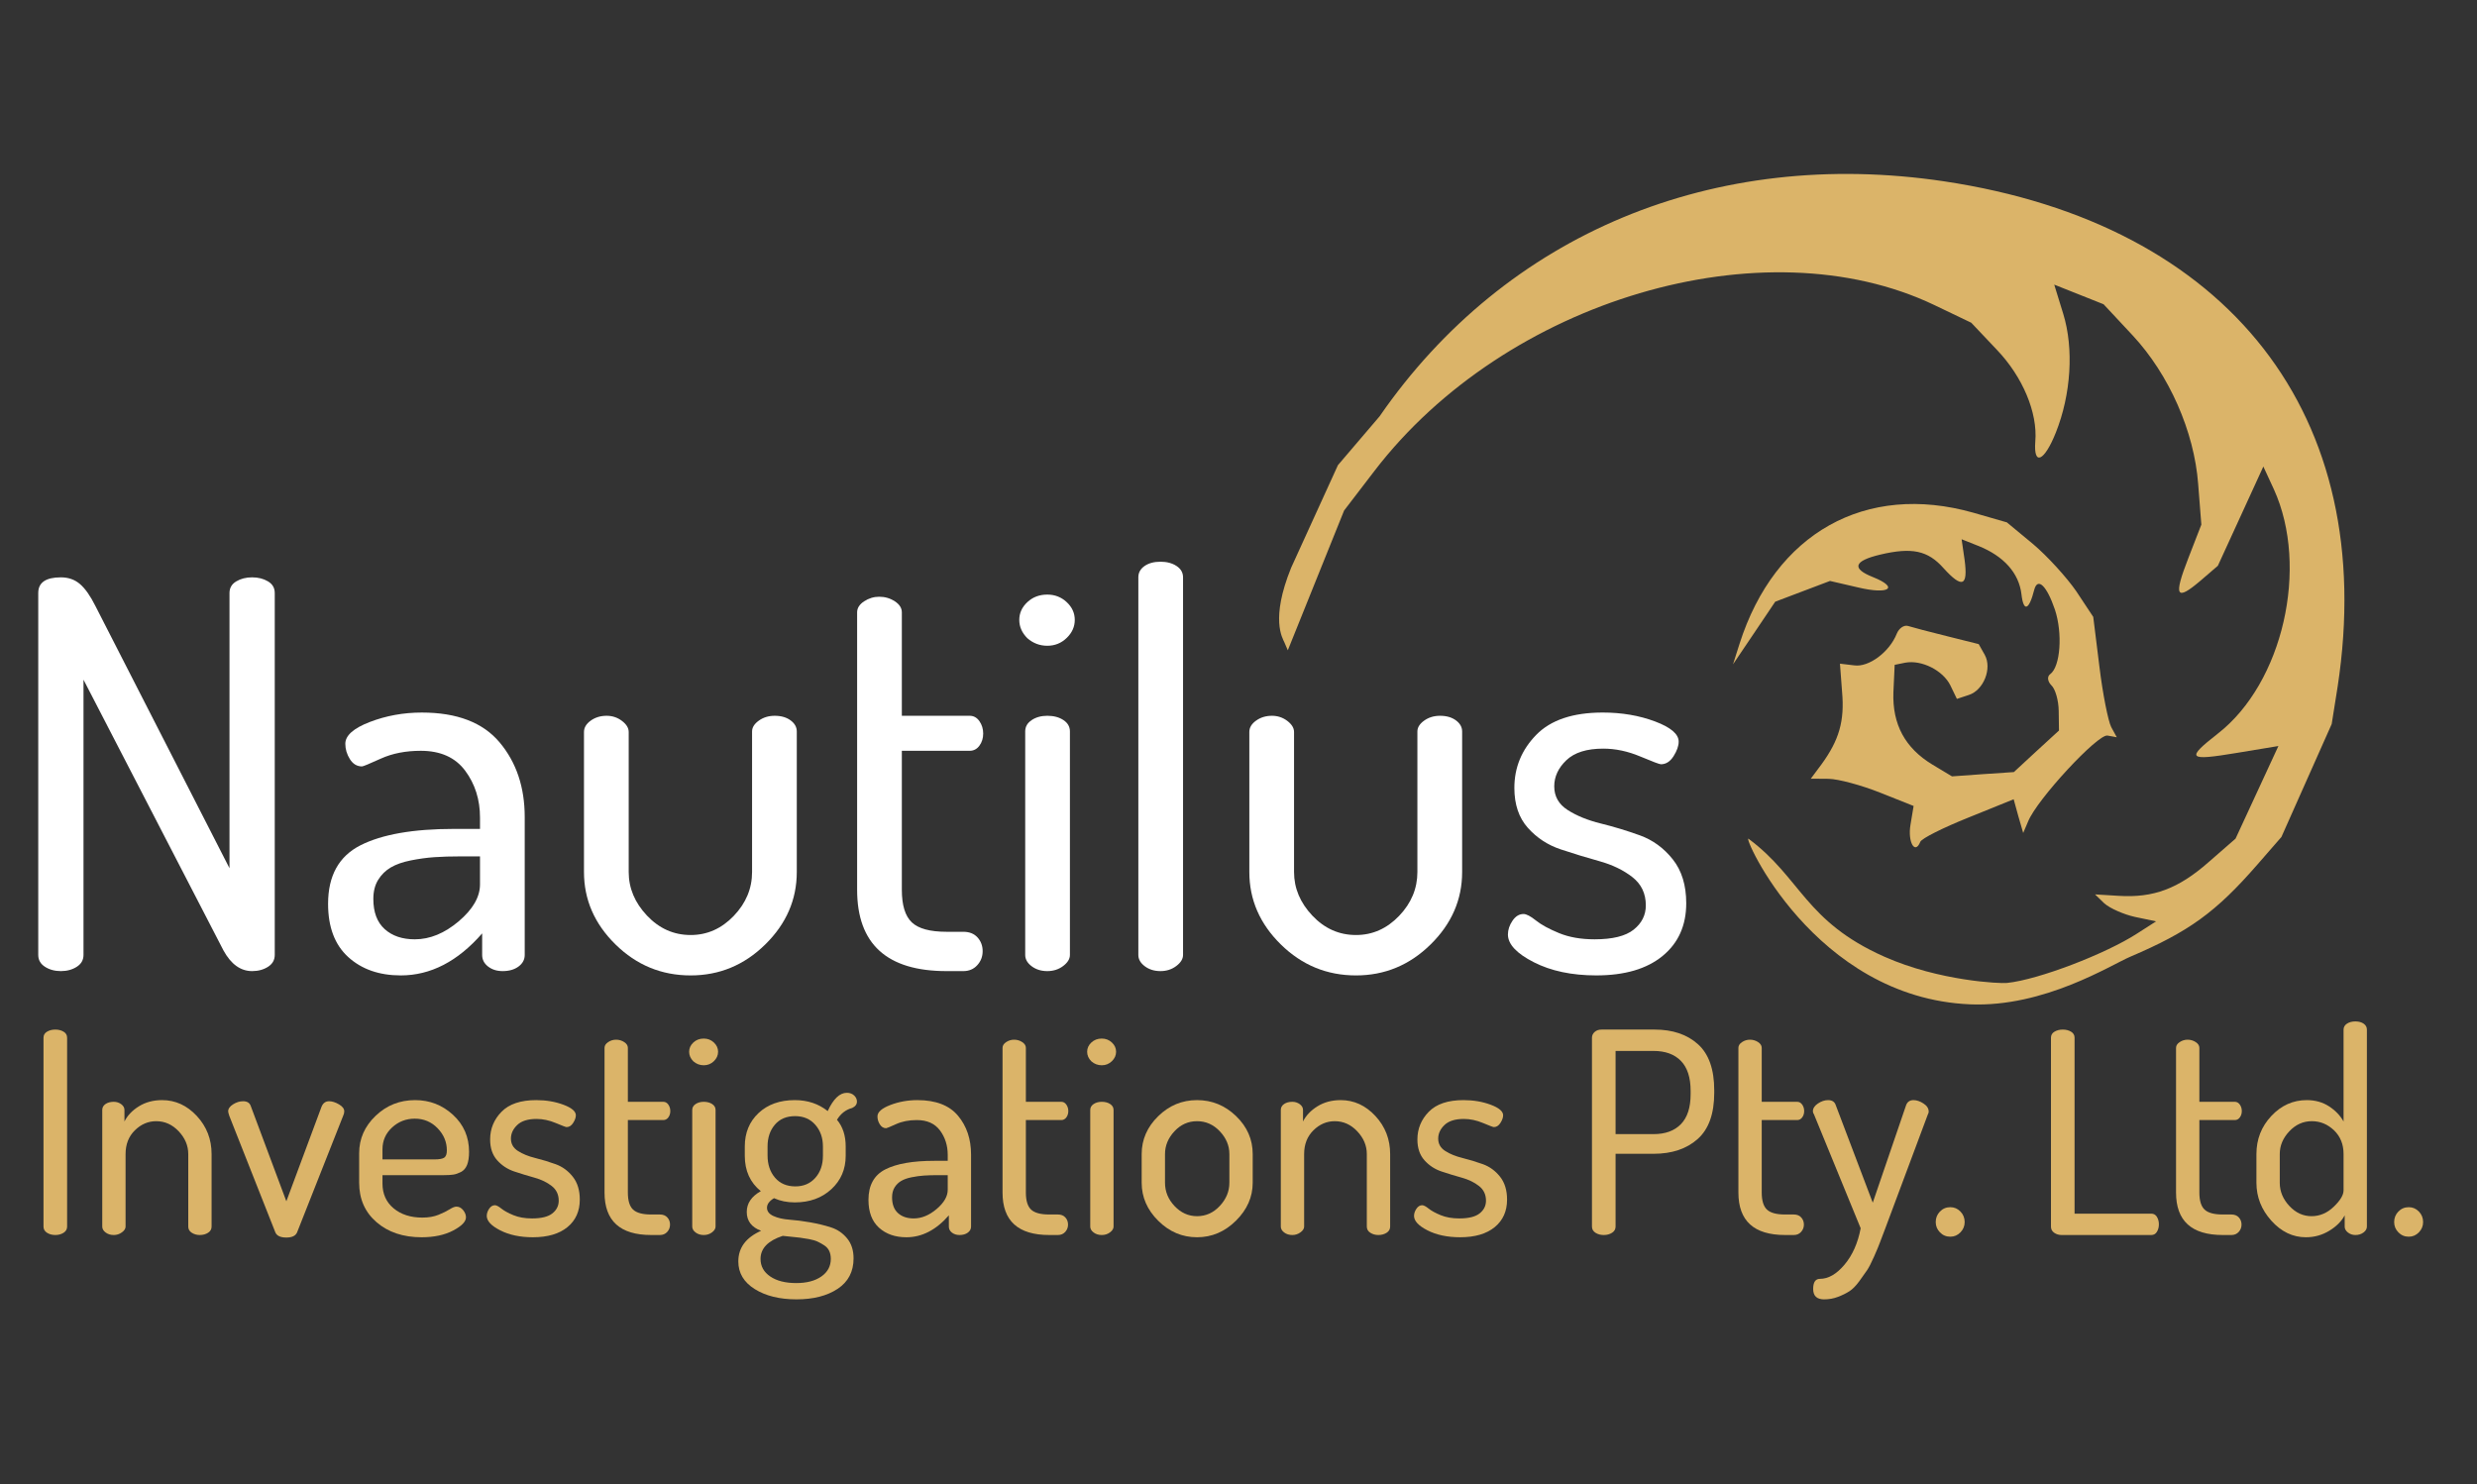
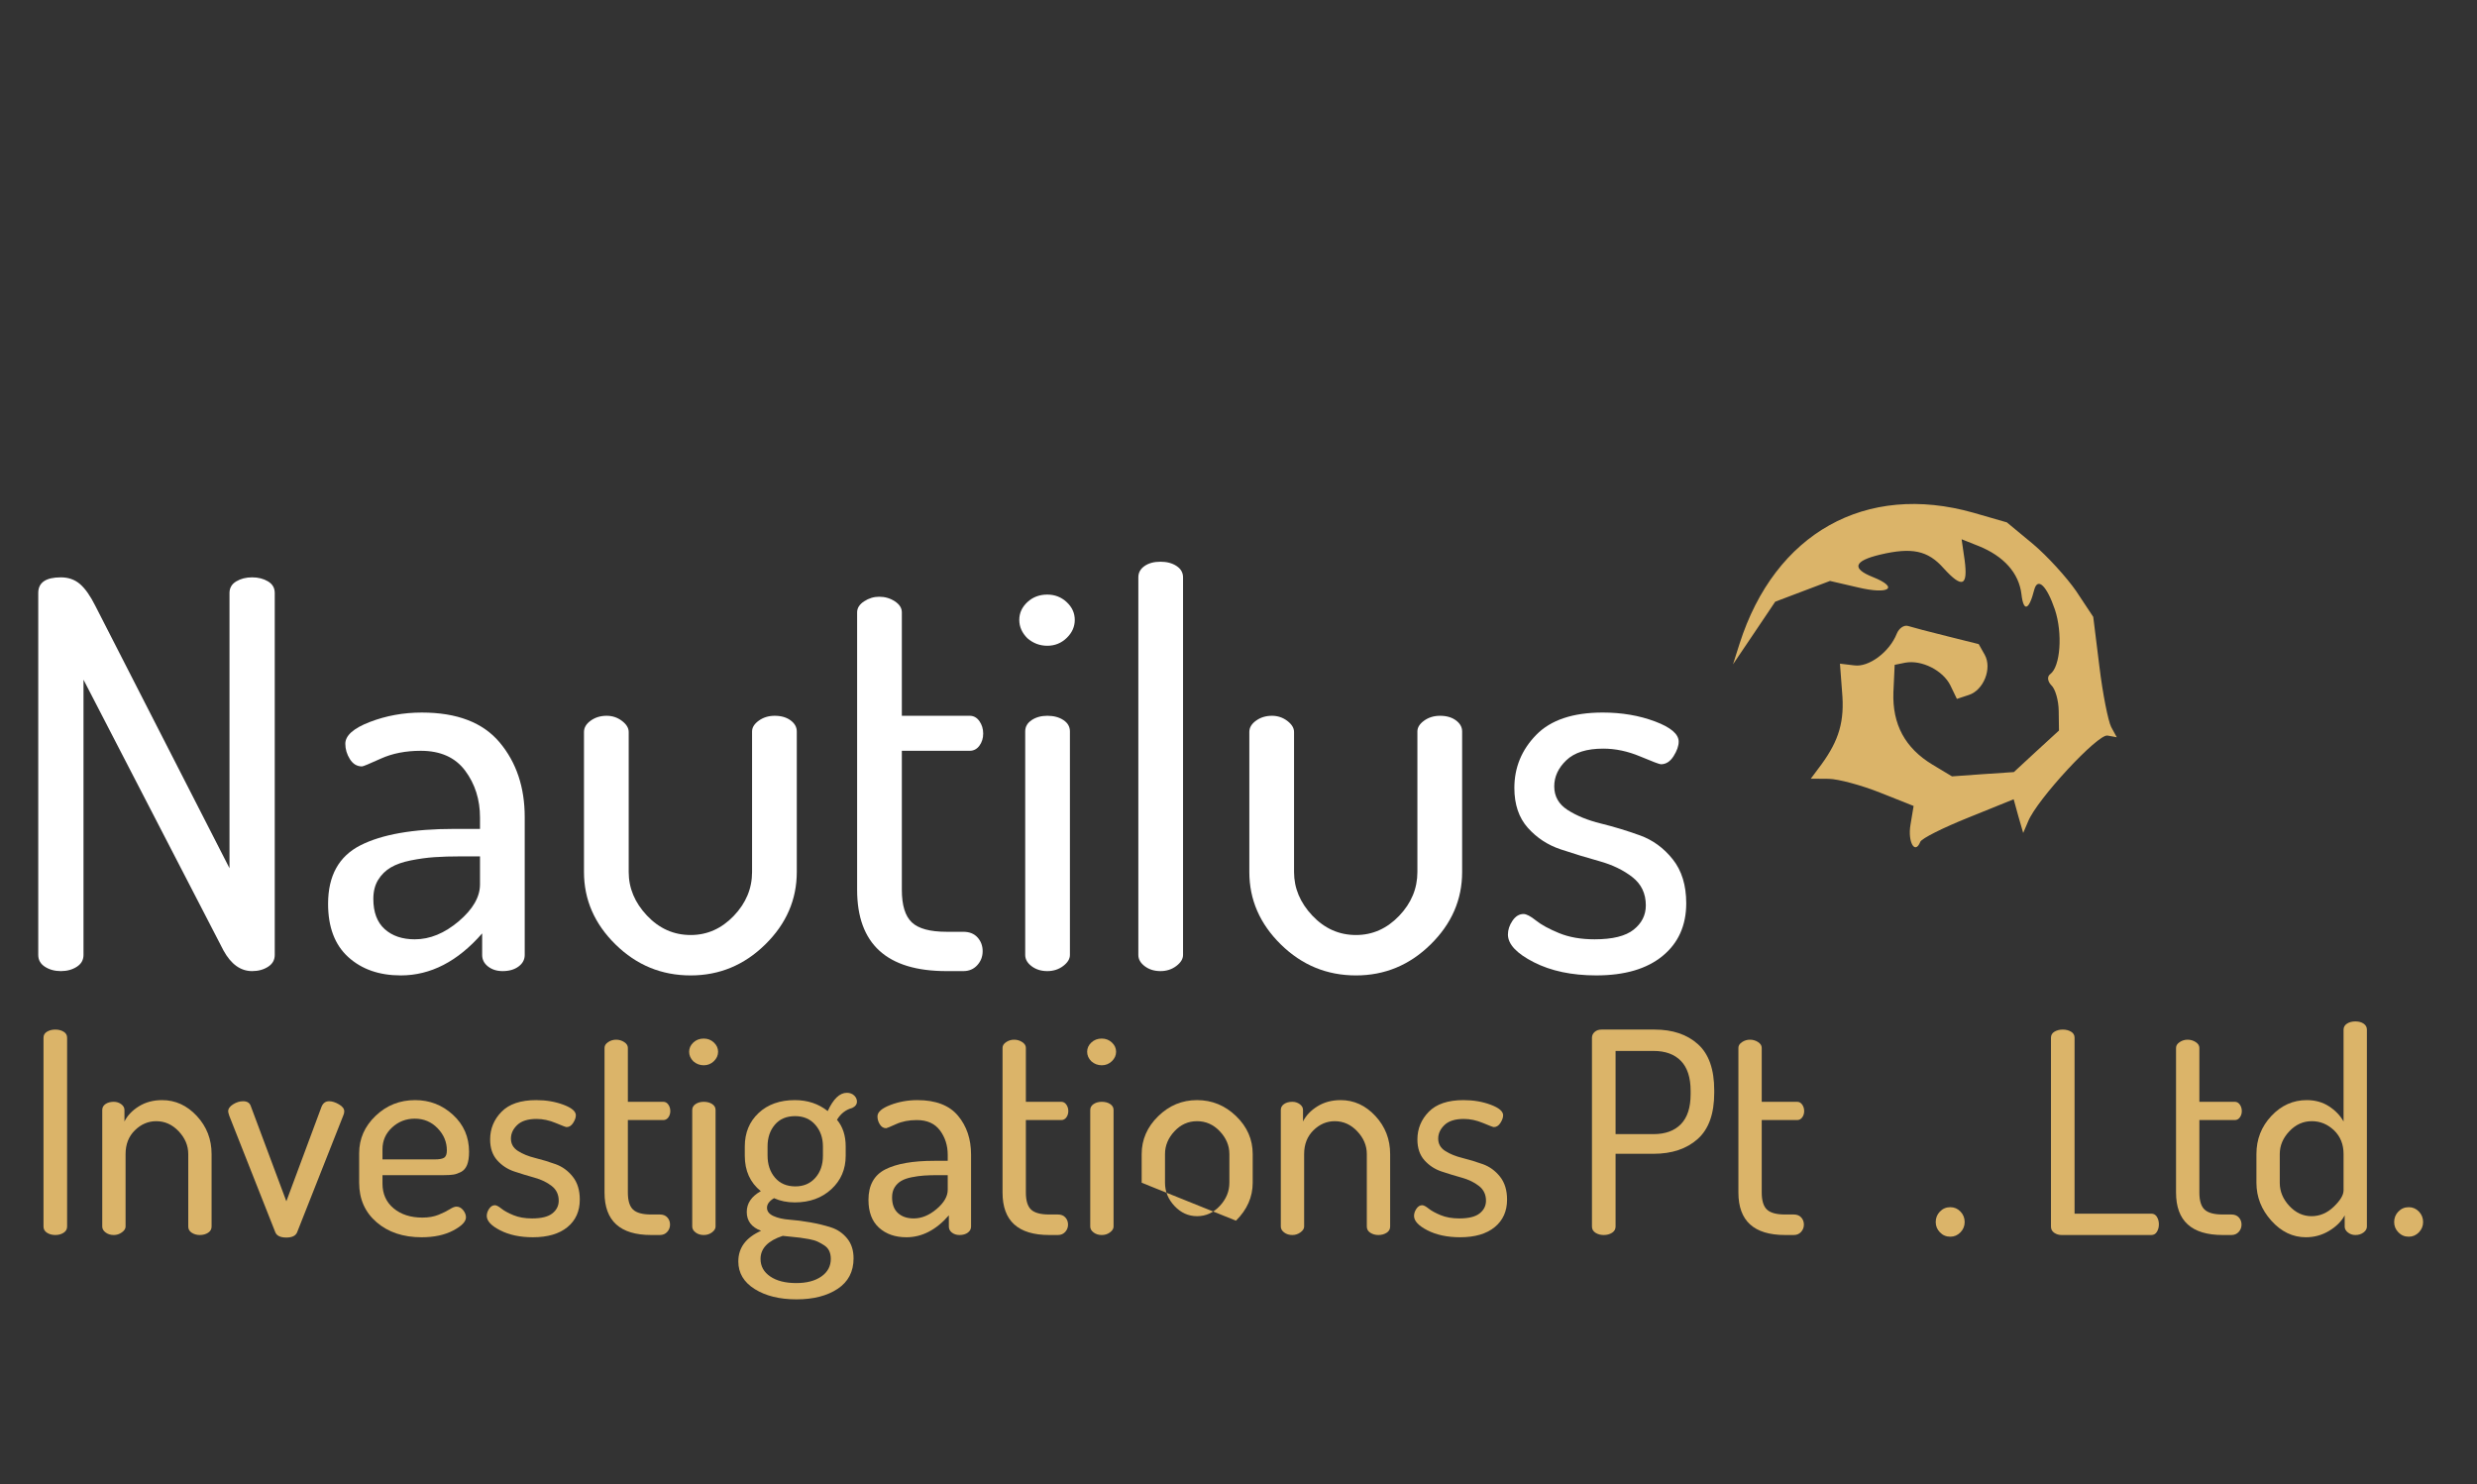
<svg xmlns="http://www.w3.org/2000/svg" clip-rule="evenodd" fill-rule="evenodd" stroke-linejoin="round" stroke-miterlimit="1.414" viewBox="0 0 846 507">
  <rect x="0" y="0" width="846" height="507" fill="#333333" stroke="none" />
  <g fill-rule="nonzero">
    <path d="m617.064 277.32v-123.648c0-3.557 2.576-5.336 7.728-5.336 2.576 0 4.753.767 6.532 2.3s3.527 4.017 5.244 7.452l45.816 89.608v-94.024c0-1.717.767-3.036 2.3-3.956s3.343-1.38 5.428-1.38 3.895.46 5.428 1.38 2.3 2.239 2.3 3.956v123.648c0 1.717-.767 3.067-2.3 4.048s-3.343 1.472-5.428 1.472c-3.925 0-7.176-2.331-9.752-6.992l-47.84-92.552v94.024c0 1.717-.767 3.067-2.3 4.048s-3.343 1.472-5.428 1.472-3.895-.491-5.428-1.472-2.3-2.331-2.3-4.048z" fill="#fff" transform="matrix(1 0 0 1 -604 48.882)" />
    <path d="m716.056 259.84c0-9.568 3.68-16.223 11.04-19.964s18.032-5.612 32.016-5.612h8.832v-3.864c0-6.133-1.687-11.469-5.06-16.008s-8.433-6.808-15.18-6.808c-5.152 0-9.691.889-13.616 2.668s-6.072 2.668-6.44 2.668c-1.717 0-3.097-.828-4.14-2.484s-1.564-3.404-1.564-5.244c0-2.821 2.791-5.305 8.372-7.452s11.5-3.22 17.756-3.22c12.021 0 20.884 3.404 26.588 10.212s8.556 15.303 8.556 25.484v47.104c0 1.595-.705 2.913-2.116 3.956s-3.22 1.564-5.428 1.564c-1.963 0-3.619-.521-4.968-1.564s-2.024-2.361-2.024-3.956v-7.36c-8.341 9.568-17.603 14.352-27.784 14.352-7.36 0-13.34-2.085-17.94-6.256s-6.9-10.243-6.9-18.216zm15.456-1.656c0 4.539 1.288 7.973 3.864 10.304s6.011 3.496 10.304 3.496c5.152 0 10.151-2.055 14.996-6.164s7.268-8.311 7.268-12.604v-9.568h-6.44c-3.557 0-6.624.092-9.2.276s-5.244.552-8.004 1.104-5.029 1.349-6.808 2.392-3.22 2.453-4.324 4.232-1.656 3.956-1.656 6.532z" fill="#fff" transform="matrix(1 0 0 1 -604 48.882)" />
    <path d="m803.456 248.984v-47.84c0-1.472.767-2.76 2.3-3.864s3.343-1.656 5.428-1.656c1.963 0 3.711.583 5.244 1.748s2.3 2.423 2.3 3.772v47.84c0 5.52 2.085 10.488 6.256 14.904s9.139 6.624 14.904 6.624c5.643 0 10.549-2.177 14.72-6.532s6.256-9.353 6.256-14.996v-48.024c0-1.349.767-2.576 2.3-3.68s3.343-1.656 5.428-1.656c2.208 0 4.017.521 5.428 1.564s2.116 2.3 2.116 3.772v48.024c0 9.445-3.588 17.695-10.764 24.748s-15.671 10.58-25.484 10.58c-9.936 0-18.492-3.527-25.668-10.58s-10.764-15.303-10.764-24.748z" fill="#fff" transform="matrix(1 0 0 1 -604 48.882)" />
    <path d="m896.744 255.056v-94.76c0-1.472.797-2.729 2.392-3.772s3.312-1.564 5.152-1.564c1.963 0 3.741.521 5.336 1.564s2.392 2.3 2.392 3.772v35.328h23.184c1.349 0 2.453.613 3.312 1.84s1.288 2.637 1.288 4.232-.429 2.975-1.288 4.14-1.963 1.748-3.312 1.748h-23.184v47.472c0 5.275 1.135 8.985 3.404 11.132s6.225 3.22 11.868 3.22h5.704c2.085 0 3.711.644 4.876 1.932s1.748 2.852 1.748 4.692-.613 3.435-1.84 4.784-2.821 2.024-4.784 2.024h-5.704c-20.363 0-30.544-9.261-30.544-27.784z" fill="#fff" transform="matrix(1 0 0 1 -604 48.882)" />
    <path d="m954.888 169.128c-1.84-1.84-2.76-3.925-2.76-6.256s.92-4.355 2.76-6.072 4.109-2.576 6.808-2.576c2.576 0 4.784.859 6.624 2.576s2.76 3.741 2.76 6.072-.92 4.385-2.76 6.164-4.048 2.668-6.624 2.668-4.845-.859-6.808-2.576zm-.736 108.192v-76.36c0-1.595.736-2.883 2.208-3.864s3.251-1.472 5.336-1.472c2.208 0 4.048.491 5.52 1.472s2.208 2.269 2.208 3.864v76.36c0 1.349-.767 2.607-2.3 3.772s-3.343 1.748-5.428 1.748-3.864-.552-5.336-1.656-2.208-2.392-2.208-3.864z" fill="#fff" transform="matrix(1 0 0 1 -604 48.882)" />
    <path d="m992.792 277.32v-128.984c0-1.595.705-2.883 2.116-3.864s3.22-1.472 5.432-1.472c2.2 0 4.04.491 5.52 1.472 1.47.981 2.2 2.269 2.2 3.864v128.984c0 1.349-.76 2.607-2.3 3.772-1.53 1.165-3.34 1.748-5.42 1.748-2.089 0-3.868-.552-5.34-1.656s-2.208-2.392-2.208-3.864z" fill="#fff" transform="matrix(1 0 0 1 -604 48.882)" />
    <path d="m1030.7 248.984v-47.84c0-1.472.76-2.76 2.3-3.864 1.53-1.104 3.34-1.656 5.42-1.656 1.97 0 3.71.583 5.25 1.748 1.53 1.165 2.3 2.423 2.3 3.772v47.84c0 5.52 2.08 10.488 6.25 14.904s9.14 6.624 14.91 6.624c5.64 0 10.55-2.177 14.72-6.532s6.25-9.353 6.25-14.996v-48.024c0-1.349.77-2.576 2.3-3.68 1.54-1.104 3.35-1.656 5.43-1.656 2.21 0 4.02.521 5.43 1.564s2.12 2.3 2.12 3.772v48.024c0 9.445-3.59 17.695-10.77 24.748-7.17 7.053-15.67 10.58-25.48 10.58-9.94 0-18.49-3.527-25.67-10.58s-10.76-15.303-10.76-24.748z" fill="#fff" transform="matrix(1 0 0 1 -604 48.882)" />
    <path d="m1119.02 270.328c0-1.595.52-3.159 1.56-4.692s2.3-2.3 3.77-2.3c.98 0 2.39.736 4.23 2.208s4.48 2.913 7.92 4.324c3.43 1.411 7.48 2.116 12.14 2.116 6.13 0 10.58-1.104 13.34-3.312s4.14-4.968 4.14-8.28c0-4.048-1.53-7.268-4.6-9.66s-6.81-4.201-11.22-5.428c-4.42-1.227-8.84-2.576-13.25-4.048-4.42-1.472-8.16-3.925-11.23-7.36-3.06-3.435-4.6-7.973-4.6-13.616 0-6.992 2.49-13.033 7.46-18.124 4.96-5.091 12.54-7.636 22.72-7.636 6.5 0 12.45 1.012 17.85 3.036 5.39 2.024 8.09 4.324 8.09 6.9 0 1.472-.58 3.128-1.74 4.968-1.17 1.84-2.61 2.76-4.33 2.76-.49 0-2.85-.889-7.08-2.668s-8.43-2.668-12.61-2.668c-5.64 0-9.84 1.319-12.6 3.956s-4.14 5.612-4.14 8.924c0 3.435 1.53 6.133 4.6 8.096s6.84 3.496 11.32 4.6c4.47 1.104 8.92 2.453 13.34 4.048 4.41 1.595 8.15 4.324 11.22 8.188s4.6 8.863 4.6 14.996c0 7.605-2.7 13.616-8.1 18.032-5.39 4.416-12.94 6.624-22.63 6.624-8.34 0-15.45-1.503-21.34-4.508s-8.83-6.164-8.83-9.476z" fill="#fff" transform="matrix(1 0 0 1 -604 48.882)" />
    <g fill="#dbb469">
-       <path d="m5110 338c-864 200-1262 879-1049 1789 172 733 682 1256 1383 1417l196.83 66.89 364.83 17.94c180 1 221.34-57.83 232.34-68.83l20-20-244-1-244-1-156-44c-672-190-1210-875-1169-1486l9-132 51-110c50-109 140-198 230-225 77-24 49-51-52-51-133 0-274 46-366 120l-77 62v-86-86l59-125c74-156 215-300 369-375l118-58 117-1c133-1 145-15 52-64l-65-34-176-9-177-9 56-59c192-200 572-259 802-124 115 67 119 58 35-81l-70-116 330 18 103 53c116 59 174 123 209 230l24 73 16-39c8-22 10-71 4-108l-12-69 60 43c97 69 255.89 239.888 303.89 331.888 10.09 18.971 75.54 205.442 67.8 400.812-11.13 281.19-137.46 344.19-192.19 549.34-6.88 25.8 400.51-385.99 232.9-864.8-79.66-227.595-288.02-377.103-335.4-425.24-145-146-236-204-430-272l-111-39-200-8-200-8z" transform="matrix(-.039 .098 -.098 -.039 1030.82 -253.085)" />
      <path d="m5506 1702c-14 16-89 65-168 108l-142 78-57 82c-30 45-71 129-90 186l-34 105 11 112c37 361 299 573 674 547l70-5-119-26-120-26-64-70-64-70-14-92c-15-103-49-125-49-32 0 75-26 76-76 5-61-87-70-139-35-208 39-80 25-95-50-53l-59 34v-58c0-89 33-155 94-188 52-28 39-42-29-33-43 5-27-33 35-86 62-52 165-85 200-63 11 7 25-1 32-17 6-16 37-40 69-53l58-24 89 43 90 43 43 90 44 91-12 73c-17 102-73 169-171 204l-84 29-19-29c-29-46-22-123 14-163l33-36-26-31c-32-39-108-39-140 0l-25 31 14 104c8 58 15 116 16 130s18 25 37 25c64 0 135 44 146 90l12 45 82-40c85-43 149-49 243-25l56 15-21-54c-11-29-20-106-20-171v-117l60-13c56-12 86-50 40-50-12 0-70-52-130-115l-110-115 45-34 45-35-40-1c-77 0-348-105-354-136l-6-30z" transform="matrix(-.039 .098 -.098 -.039 1102.598 -224.849)" />
      <path d="m6.816 70.08v-64.512c0-.896.4-1.584 1.2-2.064s1.744-.72 2.832-.72 2.032.24 2.832.72 1.2 1.168 1.2 2.064v64.512c0 .896-.4 1.6-1.2 2.112s-1.744.768-2.832.768-2.032-.256-2.832-.768-1.2-1.216-1.2-2.112z" transform="matrix(1 0 0 1 8.042 348.91)" />
      <path d="m26.88 70.08v-39.84c0-.832.368-1.504 1.104-2.016s1.68-.768 2.832-.768c.96 0 1.808.272 2.544.816s1.104 1.2 1.104 1.968v3.936c1.024-2.048 2.672-3.776 4.944-5.184s4.912-2.112 7.92-2.112c4.544 0 8.496 1.808 11.856 5.424s5.04 7.952 5.04 13.008v24.768c0 .896-.4 1.6-1.2 2.112s-1.744.768-2.832.768c-1.024 0-1.936-.256-2.736-.768s-1.2-1.216-1.2-2.112v-24.768c0-2.88-1.088-5.472-3.264-7.776s-4.736-3.456-7.68-3.456c-2.752 0-5.184 1.04-7.296 3.12s-3.168 4.784-3.168 8.112v24.768c0 .704-.416 1.36-1.248 1.968s-1.76.912-2.784.912c-1.088 0-2.016-.288-2.784-.864s-1.152-1.248-1.152-2.016z" transform="matrix(1 0 0 1 8.042 348.91)" />
      <path d="m69.888 30.72c0-.896.56-1.696 1.68-2.4s2.256-1.056 3.408-1.056c1.344 0 2.208.512 2.592 1.536l12.192 32.64 12-32.256c.512-1.28 1.376-1.92 2.592-1.92 1.024 0 2.144.352 3.36 1.056s1.824 1.504 1.824 2.4c0 .512-.128 1.024-.384 1.536l-15.744 39.84c-.512 1.152-1.728 1.728-3.648 1.728-1.984 0-3.232-.576-3.744-1.728l-15.744-39.84c-.256-.768-.384-1.28-.384-1.536z" transform="matrix(1 0 0 1 8.042 348.91)" />
      <path d="m114.624 55.104v-10.08c0-4.928 1.872-9.184 5.616-12.768s8.24-5.376 13.488-5.376c4.992 0 9.312 1.68 12.96 5.04s5.472 7.568 5.472 12.624c0 1.856-.224 3.344-.672 4.464s-1.136 1.92-2.064 2.4-1.792.784-2.592.912-1.872.192-3.216.192h-21.024v2.88c0 3.52 1.264 6.336 3.792 8.448s5.808 3.168 9.84 3.168c2.112 0 3.952-.32 5.52-.96s2.832-1.264 3.792-1.872 1.728-.912 2.304-.912c.896 0 1.664.4 2.304 1.2s.96 1.616.96 2.448c0 1.472-1.456 2.976-4.368 4.512s-6.512 2.304-10.8 2.304c-6.272 0-11.392-1.712-15.36-5.136s-5.952-7.92-5.952-13.488zm7.968-7.968h17.76c1.664 0 2.784-.208 3.36-.624s.864-1.232.864-2.448c0-2.88-1.056-5.408-3.168-7.584s-4.704-3.264-7.776-3.264c-3.008 0-5.6 1.008-7.776 3.024s-3.264 4.496-3.264 7.44z" transform="matrix(1 0 0 1 8.042 348.91)" />
      <path d="m158.208 66.432c0-.832.272-1.648.816-2.448s1.2-1.2 1.968-1.2c.512 0 1.248.384 2.208 1.152s2.336 1.52 4.128 2.256 3.904 1.104 6.336 1.104c3.2 0 5.52-.576 6.96-1.728s2.16-2.592 2.16-4.32c0-2.112-.8-3.792-2.4-5.04s-3.552-2.192-5.856-2.832-4.608-1.344-6.912-2.112-4.256-2.048-5.856-3.84-2.4-4.16-2.4-7.104c0-3.648 1.296-6.8 3.888-9.456s6.544-3.984 11.856-3.984c3.392 0 6.496.528 9.312 1.584s4.224 2.256 4.224 3.6c0 .768-.304 1.632-.912 2.592s-1.36 1.44-2.256 1.44c-.256 0-1.488-.464-3.696-1.392s-4.4-1.392-6.576-1.392c-2.944 0-5.136.688-6.576 2.064s-2.16 2.928-2.16 4.656c0 1.792.8 3.2 2.4 4.224s3.568 1.824 5.904 2.4 4.656 1.28 6.96 2.112 4.256 2.256 5.856 4.272 2.4 4.624 2.4 7.824c0 3.968-1.408 7.104-4.224 9.408s-6.752 3.456-11.808 3.456c-4.352 0-8.064-.784-11.136-2.352s-4.608-3.216-4.608-4.944z" transform="matrix(1 0 0 1 8.042 348.91)" />
      <path d="m198.432 58.464v-49.44c0-.768.416-1.424 1.248-1.968s1.728-.816 2.688-.816c1.024 0 1.952.272 2.784.816s1.248 1.2 1.248 1.968v18.432h12.096c.704 0 1.28.32 1.728.96s.672 1.376.672 2.208-.224 1.552-.672 2.16-1.024.912-1.728.912h-12.096v24.768c0 2.752.592 4.688 1.776 5.808s3.248 1.68 6.192 1.68h2.976c1.088 0 1.936.336 2.544 1.008s.912 1.488.912 2.448-.32 1.792-.96 2.496-1.472 1.056-2.496 1.056h-2.976c-10.624 0-15.936-4.832-15.936-14.496z" transform="matrix(1 0 0 1 8.042 348.91)" />
      <path d="m228.768 13.632c-.96-.96-1.44-2.048-1.44-3.264s.48-2.272 1.44-3.168 2.144-1.344 3.552-1.344c1.344 0 2.496.448 3.456 1.344s1.44 1.952 1.44 3.168-.48 2.288-1.44 3.216-2.112 1.392-3.456 1.392-2.528-.448-3.552-1.344zm-.384 56.448v-39.84c0-.832.384-1.504 1.152-2.016s1.696-.768 2.784-.768c1.152 0 2.112.256 2.88.768s1.152 1.184 1.152 2.016v39.84c0 .704-.4 1.36-1.2 1.968s-1.744.912-2.832.912-2.016-.288-2.784-.864-1.152-1.248-1.152-2.016z" transform="matrix(1 0 0 1 8.042 348.91)" />
      <path d="m244.128 81.984c0-4.672 2.592-8.16 7.776-10.464-3.264-1.216-4.896-3.36-4.896-6.432 0-2.944 1.6-5.312 4.8-7.104-3.648-2.944-5.472-6.976-5.472-12.096v-3.168c0-4.672 1.568-8.48 4.704-11.424s7.264-4.416 12.384-4.416c4.352 0 8.096 1.248 11.232 3.744 1.92-4.16 4.096-6.24 6.528-6.24 1.024 0 1.856.304 2.496.912s.96 1.296.96 2.064c0 .96-.544 1.696-1.632 2.208-2.176.576-3.904 1.92-5.184 4.032 1.984 2.368 2.976 5.408 2.976 9.12v3.168c0 4.608-1.632 8.416-4.896 11.424s-7.424 4.512-12.48 4.512c-2.624 0-4.992-.48-7.104-1.44-1.6.96-2.4 2.048-2.4 3.264s.736 2.16 2.208 2.832 3.296 1.088 5.472 1.248 4.544.464 7.104.912 4.928 1.024 7.104 1.728 4 1.952 5.472 3.744 2.208 4.064 2.208 6.816c0 4.544-1.808 8.016-5.424 10.416s-8.304 3.6-14.064 3.6-10.512-1.168-14.256-3.504-5.616-5.488-5.616-9.456zm7.584-.864c0 2.496 1.104 4.496 3.312 6s5.168 2.256 8.88 2.256c3.584 0 6.448-.752 8.592-2.256s3.216-3.504 3.216-6c0-1.024-.176-1.92-.528-2.688s-.912-1.408-1.68-1.92-1.536-.944-2.304-1.296-1.76-.64-2.976-.864-2.224-.384-3.024-.48-1.856-.208-3.168-.336-2.224-.224-2.736-.288c-5.056 1.664-7.584 4.288-7.584 7.872zm2.4-35.328c0 3.072.848 5.6 2.544 7.584s4.016 2.976 6.96 2.976c2.816 0 5.088-.976 6.816-2.928s2.592-4.464 2.592-7.536v-3.168c0-2.944-.864-5.408-2.592-7.392s-4.032-2.976-6.912-2.976c-2.944 0-5.248.976-6.912 2.928s-2.496 4.432-2.496 7.44z" transform="matrix(1 0 0 1 8.042 348.91)" />
      <path d="m288.576 60.96c0-4.992 1.92-8.464 5.76-10.416s9.408-2.928 16.704-2.928h4.608v-2.016c0-3.2-.88-5.984-2.64-8.352s-4.4-3.552-7.92-3.552c-2.688 0-5.056.464-7.104 1.392s-3.168 1.392-3.36 1.392c-.896 0-1.616-.432-2.16-1.296s-.816-1.776-.816-2.736c0-1.472 1.456-2.768 4.368-3.888s6-1.68 9.264-1.68c6.272 0 10.896 1.776 13.872 5.328s4.464 7.984 4.464 13.296v24.576c0 .832-.368 1.52-1.104 2.064s-1.68.816-2.832.816c-1.024 0-1.888-.272-2.592-.816s-1.056-1.232-1.056-2.064v-3.84c-4.352 4.992-9.184 7.488-14.496 7.488-3.84 0-6.96-1.088-9.36-3.264s-3.6-5.344-3.6-9.504zm8.064-.864c0 2.368.672 4.16 2.016 5.376s3.136 1.824 5.376 1.824c2.688 0 5.296-1.072 7.824-3.216s3.792-4.336 3.792-6.576v-4.992h-3.36c-1.856 0-3.456.048-4.8.144s-2.736.288-4.176.576-2.624.704-3.552 1.248-1.68 1.28-2.256 2.208-.864 2.064-.864 3.408z" transform="matrix(1 0 0 1 8.042 348.91)" />
      <path d="m334.368 58.464v-49.44c0-.768.416-1.424 1.248-1.968s1.728-.816 2.688-.816c1.024 0 1.952.272 2.784.816s1.248 1.2 1.248 1.968v18.432h12.096c.704 0 1.28.32 1.728.96s.672 1.376.672 2.208-.224 1.552-.672 2.16-1.024.912-1.728.912h-12.096v24.768c0 2.752.592 4.688 1.776 5.808s3.248 1.68 6.192 1.68h2.976c1.088 0 1.936.336 2.544 1.008s.912 1.488.912 2.448-.32 1.792-.96 2.496-1.472 1.056-2.496 1.056h-2.976c-10.624 0-15.936-4.832-15.936-14.496z" transform="matrix(1 0 0 1 8.042 348.91)" />
      <path d="m364.704 13.632c-.96-.96-1.44-2.048-1.44-3.264s.48-2.272 1.44-3.168 2.144-1.344 3.552-1.344c1.344 0 2.496.448 3.456 1.344s1.44 1.952 1.44 3.168-.48 2.288-1.44 3.216-2.112 1.392-3.456 1.392-2.528-.448-3.552-1.344zm-.384 56.448v-39.84c0-.832.384-1.504 1.152-2.016s1.696-.768 2.784-.768c1.152 0 2.112.256 2.88.768s1.152 1.184 1.152 2.016v39.84c0 .704-.4 1.36-1.2 1.968s-1.744.912-2.832.912-2.016-.288-2.784-.864-1.152-1.248-1.152-2.016z" transform="matrix(1 0 0 1 8.042 348.91)" />
-       <path d="m381.888 55.104v-9.792c0-4.928 1.872-9.232 5.616-12.912s8.176-5.52 13.296-5.52 9.568 1.824 13.344 5.472 5.664 7.968 5.664 12.96v9.792c0 4.864-1.904 9.184-5.712 12.96s-8.24 5.664-13.296 5.664-9.472-1.872-13.248-5.616-5.664-8.08-5.664-13.008zm7.968 0c0 3.008 1.088 5.664 3.264 7.968s4.736 3.456 7.68 3.456c3.008 0 5.6-1.168 7.776-3.504s3.264-4.976 3.264-7.92v-9.792c0-2.88-1.088-5.472-3.264-7.776s-4.768-3.456-7.776-3.456-5.584 1.152-7.728 3.456-3.216 4.896-3.216 7.776z" transform="matrix(1 0 0 1 8.042 348.91)" />
+       <path d="m381.888 55.104v-9.792c0-4.928 1.872-9.232 5.616-12.912s8.176-5.52 13.296-5.52 9.568 1.824 13.344 5.472 5.664 7.968 5.664 12.96v9.792c0 4.864-1.904 9.184-5.712 12.96zm7.968 0c0 3.008 1.088 5.664 3.264 7.968s4.736 3.456 7.68 3.456c3.008 0 5.6-1.168 7.776-3.504s3.264-4.976 3.264-7.92v-9.792c0-2.88-1.088-5.472-3.264-7.776s-4.768-3.456-7.776-3.456-5.584 1.152-7.728 3.456-3.216 4.896-3.216 7.776z" transform="matrix(1 0 0 1 8.042 348.91)" />
      <path d="m429.408 70.08v-39.84c0-.832.368-1.504 1.104-2.016s1.68-.768 2.832-.768c.96 0 1.808.272 2.544.816s1.104 1.2 1.104 1.968v3.936c1.024-2.048 2.672-3.776 4.944-5.184s4.912-2.112 7.92-2.112c4.544 0 8.496 1.808 11.856 5.424s5.04 7.952 5.04 13.008v24.768c0 .896-.4 1.6-1.2 2.112s-1.744.768-2.832.768c-1.024 0-1.936-.256-2.736-.768s-1.2-1.216-1.2-2.112v-24.768c0-2.88-1.088-5.472-3.264-7.776s-4.736-3.456-7.68-3.456c-2.752 0-5.184 1.04-7.296 3.12s-3.168 4.784-3.168 8.112v24.768c0 .704-.416 1.36-1.248 1.968s-1.76.912-2.784.912c-1.088 0-2.016-.288-2.784-.864s-1.152-1.248-1.152-2.016z" transform="matrix(1 0 0 1 8.042 348.91)" />
      <path d="m474.912 66.432c0-.832.272-1.648.816-2.448s1.2-1.2 1.968-1.2c.512 0 1.248.384 2.208 1.152s2.336 1.52 4.128 2.256 3.904 1.104 6.336 1.104c3.2 0 5.52-.576 6.96-1.728s2.16-2.592 2.16-4.32c0-2.112-.8-3.792-2.4-5.04s-3.552-2.192-5.856-2.832-4.608-1.344-6.912-2.112-4.256-2.048-5.856-3.84-2.4-4.16-2.4-7.104c0-3.648 1.296-6.8 3.888-9.456s6.544-3.984 11.856-3.984c3.392 0 6.496.528 9.312 1.584s4.224 2.256 4.224 3.6c0 .768-.304 1.632-.912 2.592s-1.36 1.44-2.256 1.44c-.256 0-1.488-.464-3.696-1.392s-4.4-1.392-6.576-1.392c-2.944 0-5.136.688-6.576 2.064s-2.16 2.928-2.16 4.656c0 1.792.8 3.2 2.4 4.224s3.568 1.824 5.904 2.4 4.656 1.28 6.96 2.112 4.256 2.256 5.856 4.272 2.4 4.624 2.4 7.824c0 3.968-1.408 7.104-4.224 9.408s-6.752 3.456-11.808 3.456c-4.352 0-8.064-.784-11.136-2.352s-4.608-3.216-4.608-4.944z" transform="matrix(1 0 0 1 8.042 348.91)" />
      <path d="m535.68 70.08v-64.512c0-.768.304-1.424.912-1.968s1.392-.816 2.352-.816h18.144c6.144 0 11.072 1.664 14.784 4.992s5.568 8.576 5.568 15.744v.864c0 7.168-1.888 12.432-5.664 15.792s-8.8 5.04-15.072 5.04h-12.96v24.864c0 .896-.4 1.6-1.2 2.112s-1.744.768-2.832.768-2.032-.256-2.832-.768-1.2-1.216-1.2-2.112zm8.064-31.584h12.96c4.032 0 7.152-1.136 9.36-3.408s3.312-5.68 3.312-10.224v-1.152c0-4.544-1.104-7.952-3.312-10.224s-5.328-3.408-9.36-3.408h-12.96z" transform="matrix(1 0 0 1 8.042 348.91)" />
      <path d="m585.696 58.464v-49.44c0-.768.416-1.424 1.248-1.968s1.728-.816 2.688-.816c1.024 0 1.952.272 2.784.816s1.248 1.2 1.248 1.968v18.432h12.096c.704 0 1.28.32 1.728.96s.672 1.376.672 2.208-.224 1.552-.672 2.16-1.024.912-1.728.912h-12.096v24.768c0 2.752.592 4.688 1.776 5.808s3.248 1.68 6.192 1.68h2.976c1.088 0 1.936.336 2.544 1.008s.912 1.488.912 2.448-.32 1.792-.96 2.496-1.472 1.056-2.496 1.056h-2.976c-10.624 0-15.936-4.832-15.936-14.496z" transform="matrix(1 0 0 1 8.042 348.91)" />
-       <path d="m611.136 30.72c0-1.024.576-1.92 1.728-2.688s2.304-1.152 3.456-1.152c1.344 0 2.208.544 2.592 1.632l12.672 33.408 11.424-33.408c.448-1.088 1.28-1.632 2.496-1.632 1.088 0 2.224.384 3.408 1.152s1.776 1.696 1.776 2.784c0 .32-.096.64-.288.96l-14.592 39.072-1.824 4.8c-.32.896-.96 2.432-1.92 4.608s-1.76 3.744-2.4 4.704-1.536 2.224-2.688 3.792-2.272 2.704-3.36 3.408-2.384 1.344-3.888 1.92-3.088.864-4.752.864c-2.496 0-3.744-1.184-3.744-3.552 0-2.304.768-3.456 2.304-3.456 2.88 0 5.68-1.616 8.4-4.848s4.56-7.376 5.52-12.432l-15.936-38.88c-.256-.384-.384-.736-.384-1.056z" transform="matrix(1 0 0 1 8.042 348.91)" />
      <path d="m653.088 68.544c0-1.408.48-2.608 1.44-3.6s2.144-1.488 3.552-1.488c1.344 0 2.496.496 3.456 1.488s1.44 2.192 1.44 3.6c0 1.344-.48 2.512-1.44 3.504s-2.112 1.488-3.456 1.488c-1.408 0-2.592-.496-3.552-1.488s-1.44-2.16-1.44-3.504z" transform="matrix(1 0 0 1 8.042 348.91)" />
      <path d="m692.448 70.08v-64.512c0-.896.4-1.584 1.2-2.064s1.744-.72 2.832-.72 2.032.24 2.832.72 1.2 1.168 1.2 2.064v60.096h26.208c.832 0 1.472.368 1.92 1.104s.672 1.584.672 2.544-.224 1.808-.672 2.544-1.088 1.104-1.92 1.104h-30.624c-.96 0-1.808-.256-2.544-.768s-1.104-1.216-1.104-2.112z" transform="matrix(1 0 0 1 8.042 348.91)" />
      <path d="m735.168 58.464v-49.44c0-.768.416-1.424 1.248-1.968s1.728-.816 2.688-.816c1.024 0 1.952.272 2.784.816s1.248 1.2 1.248 1.968v18.432h12.096c.704 0 1.28.32 1.728.96s.672 1.376.672 2.208-.224 1.552-.672 2.16-1.024.912-1.728.912h-12.096v24.768c0 2.752.592 4.688 1.776 5.808s3.248 1.68 6.192 1.68h2.976c1.088 0 1.936.336 2.544 1.008s.912 1.488.912 2.448-.32 1.792-.96 2.496-1.472 1.056-2.496 1.056h-2.976c-10.624 0-15.936-4.832-15.936-14.496z" transform="matrix(1 0 0 1 8.042 348.91)" />
      <path d="m762.624 55.104v-9.792c0-5.056 1.696-9.392 5.088-13.008s7.424-5.424 12.096-5.424c2.88 0 5.408.704 7.584 2.112s3.84 3.136 4.992 5.184v-31.392c0-.832.384-1.504 1.152-2.016s1.728-.768 2.88-.768 2.096.256 2.832.768 1.104 1.184 1.104 2.016v67.296c0 .768-.384 1.44-1.152 2.016s-1.696.864-2.784.864c-.96 0-1.808-.288-2.544-.864s-1.104-1.248-1.104-2.016v-3.84c-1.088 2.048-2.848 3.808-5.28 5.28s-5.088 2.208-7.968 2.208c-4.48 0-8.416-1.888-11.808-5.664s-5.088-8.096-5.088-12.96zm7.968 0c0 2.944 1.088 5.584 3.264 7.92s4.704 3.504 7.584 3.504c2.816 0 5.344-1.072 7.584-3.216s3.36-4.016 3.36-5.616v-12.384c0-3.328-1.088-6.032-3.264-8.112s-4.704-3.12-7.584-3.12c-2.944 0-5.504 1.152-7.68 3.456s-3.264 4.896-3.264 7.776z" transform="matrix(1 0 0 1 8.042 348.91)" />
      <path d="m809.664 68.544c0-1.408.48-2.608 1.44-3.6s2.144-1.488 3.552-1.488c1.344 0 2.496.496 3.456 1.488s1.44 2.192 1.44 3.6c0 1.344-.48 2.512-1.44 3.504s-2.112 1.488-3.456 1.488c-1.408 0-2.592-.496-3.552-1.488s-1.44-2.16-1.44-3.504z" transform="matrix(1 0 0 1 8.042 348.91)" />
    </g>
  </g>
</svg>